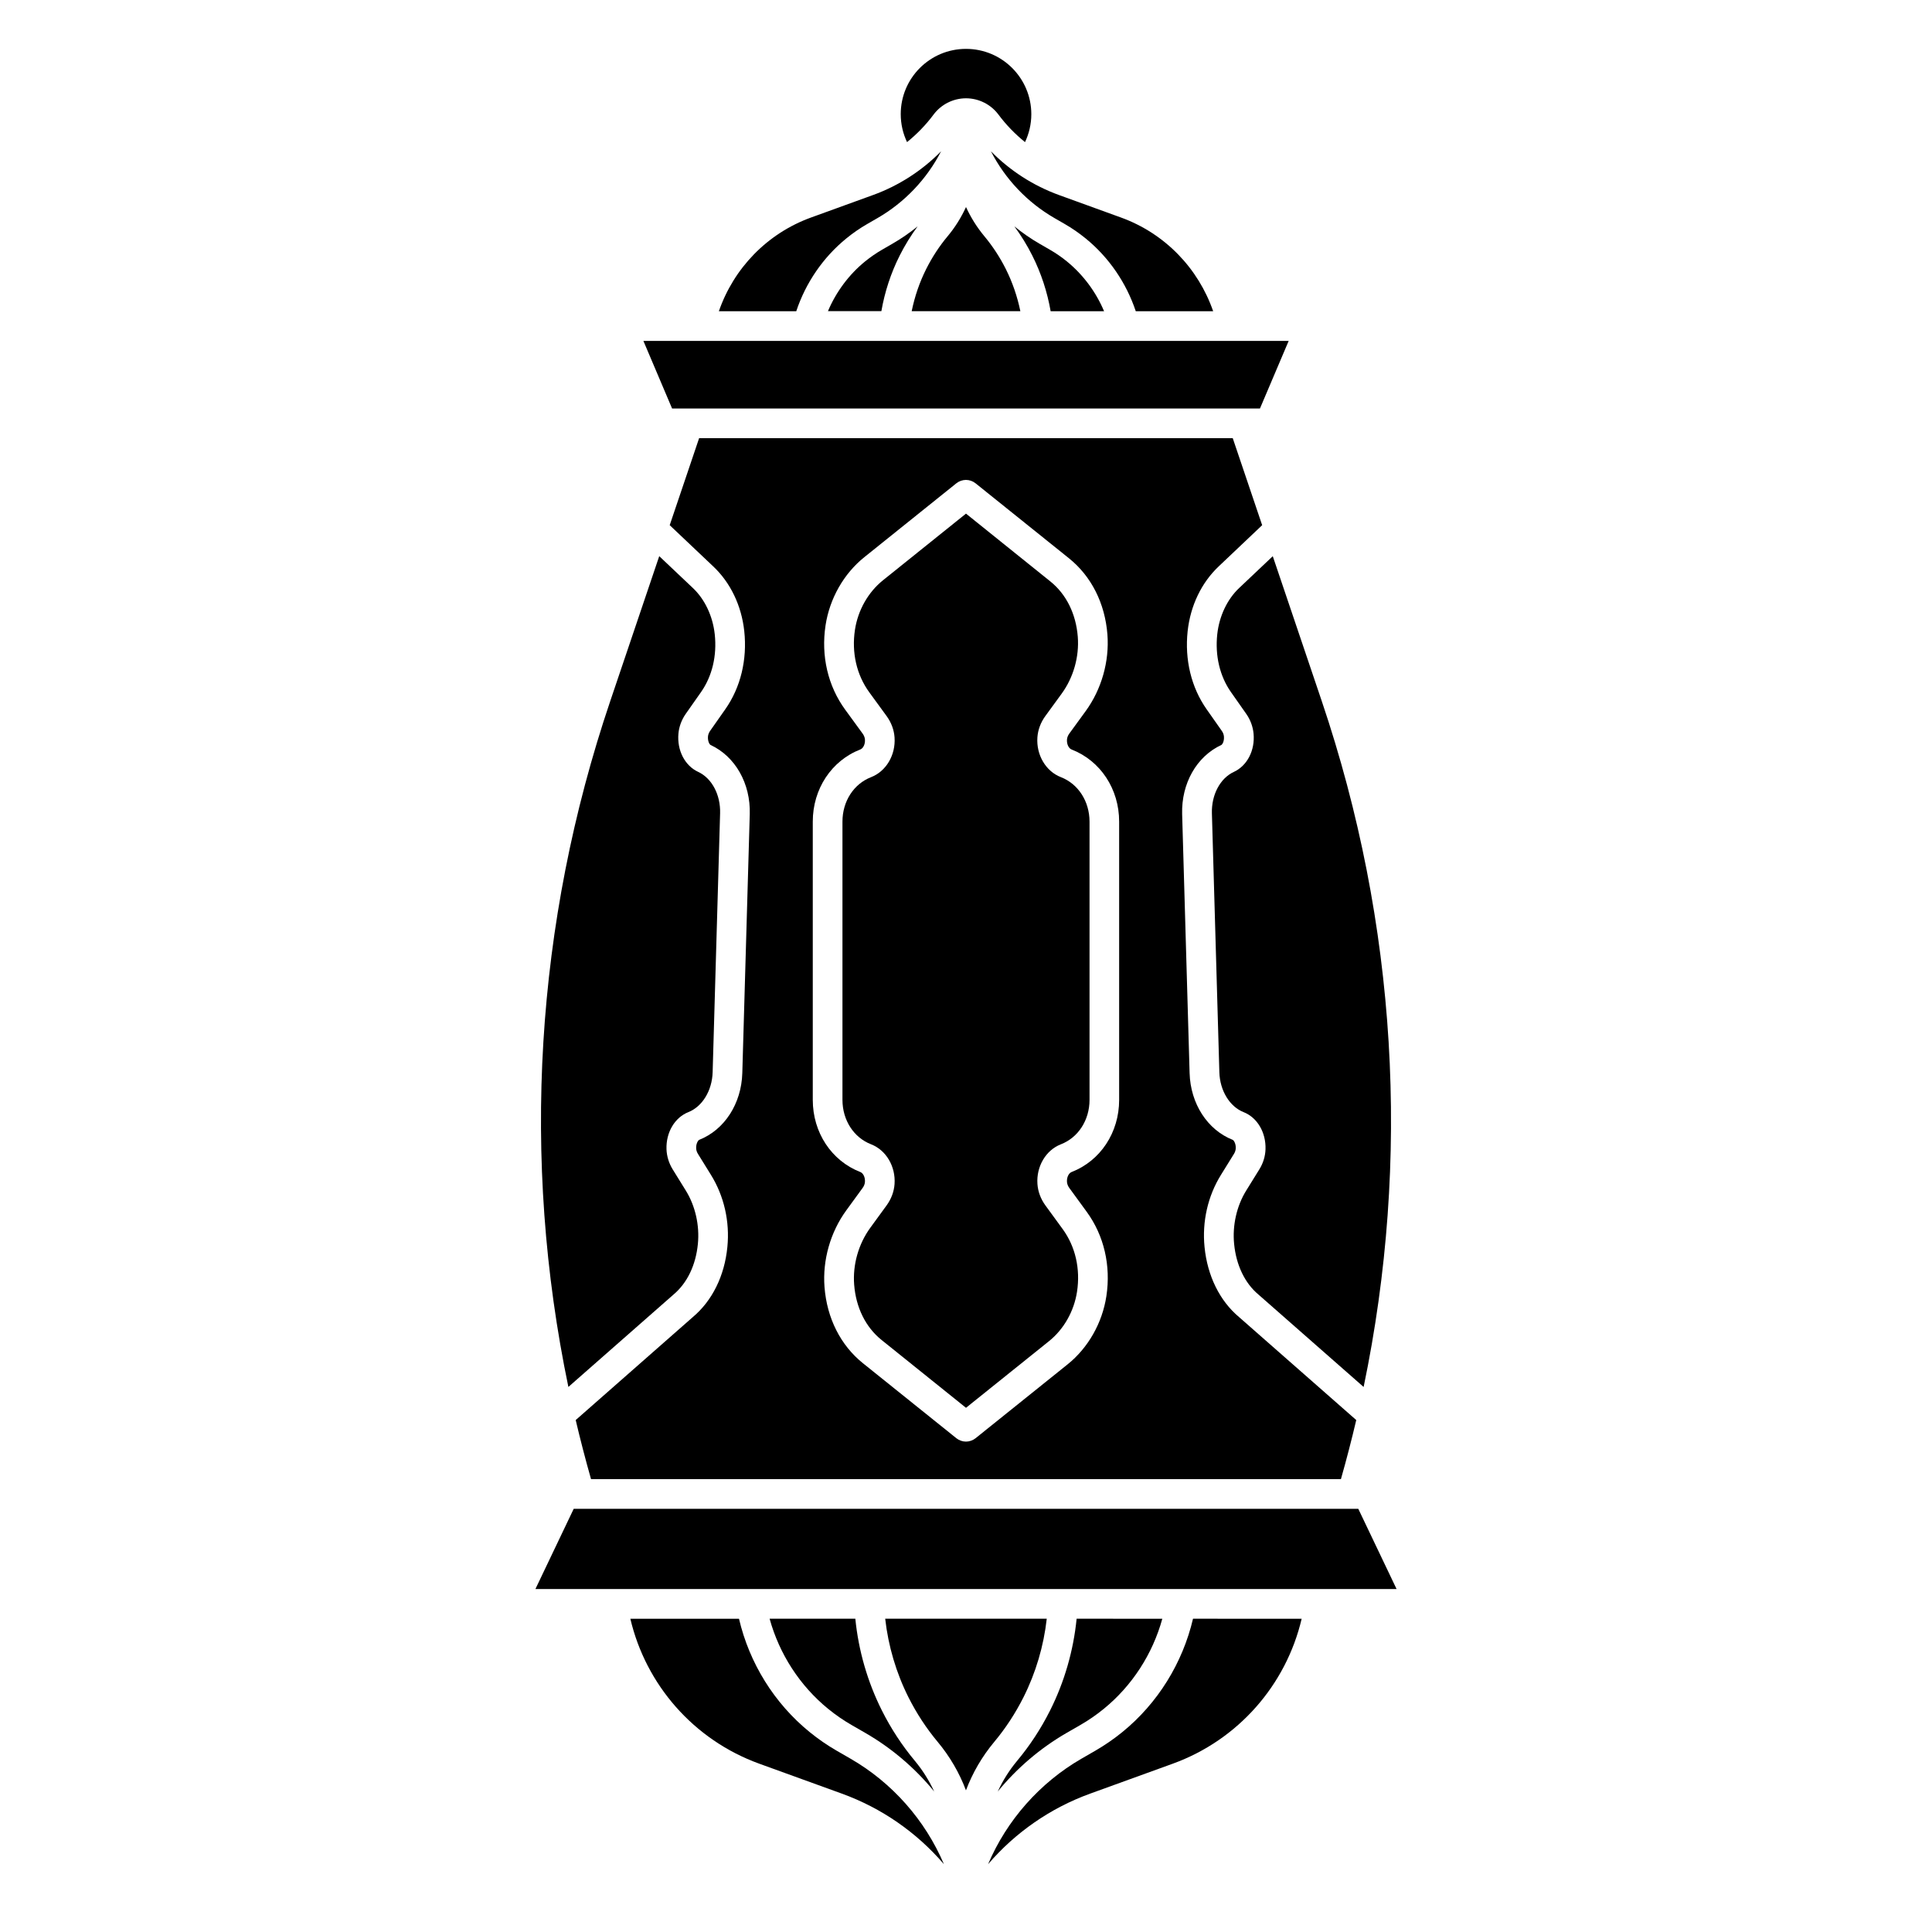
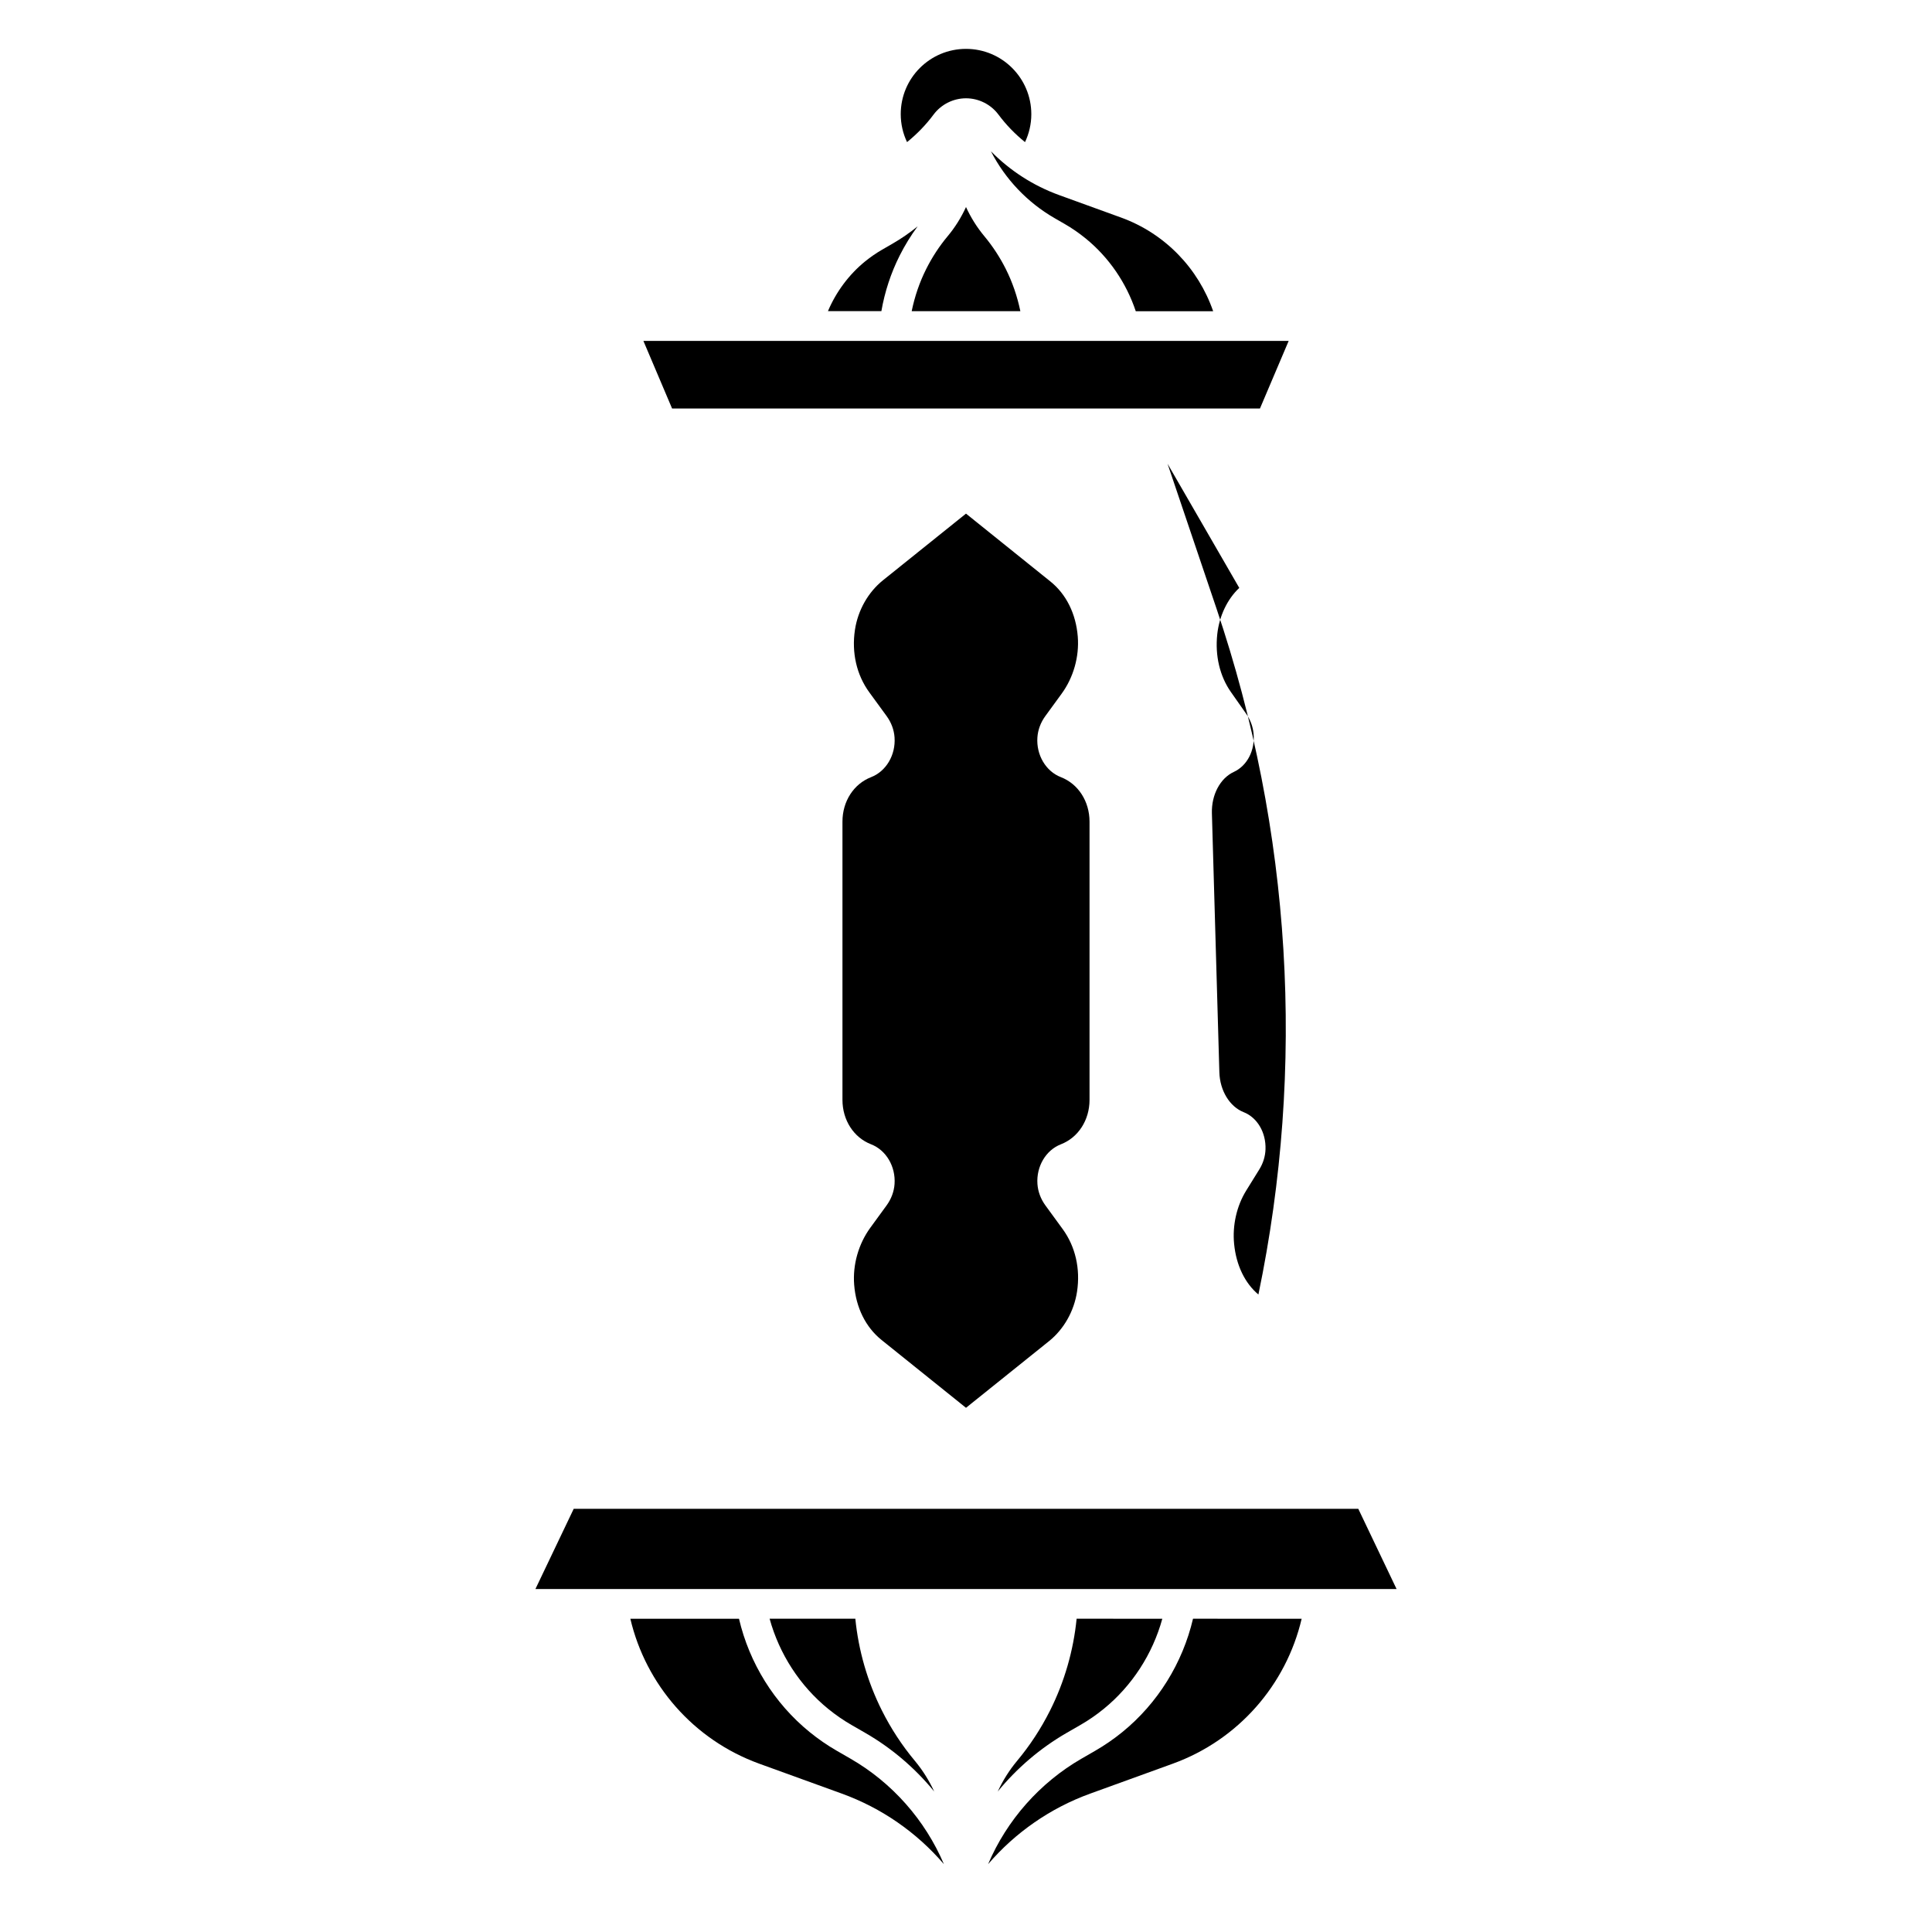
<svg xmlns="http://www.w3.org/2000/svg" fill="#000000" width="800px" height="800px" version="1.1" viewBox="144 144 512 512">
  <g>
    <path d="m322.11 252.26h155.79l7.609-17.91h-171z" />
    <path d="m391.4 174.37c2.016-2.707 5.227-4.32 8.602-4.32s6.582 1.613 8.602 4.32c2.047 2.746 4.418 5.176 7.035 7.293 1.062-2.242 1.672-4.754 1.672-7.41-0.012-9.555-7.754-17.301-17.309-17.301s-17.297 7.742-17.297 17.297c0 2.656 0.602 5.164 1.672 7.41 2.606-2.113 4.988-4.543 7.023-7.289z" />
-     <path d="m472.42 299.8c-3.188 2.992-5.312 7.477-5.836 12.301-0.609 5.668 0.68 11.109 3.633 15.312l4.043 5.758c1.102 1.566 1.77 3.375 1.949 5.246 0.414 4.438-1.691 8.512-5.227 10.145-3.621 1.672-5.953 6.07-5.816 10.941l1.977 68.645c0.137 4.871 2.727 9.121 6.434 10.586 3.621 1.426 5.945 5.383 5.797 9.832-0.059 1.871-0.629 3.719-1.645 5.344l-3.473 5.609c-2.519 4.062-3.691 9.23-3.199 14.16 0.551 5.617 2.844 10.371 6.434 13.383l27.887 24.5c12.547-60.328 8.816-122.86-11.098-181.77l-12.98-38.395z" />
-     <path d="m322.44 487.11c3.672-3.07 5.953-7.824 6.504-13.441 0.492-4.93-0.68-10.098-3.199-14.16l-3.473-5.609c-1.004-1.625-1.574-3.473-1.645-5.344-0.148-4.449 2.176-8.402 5.797-9.832 3.711-1.465 6.297-5.719 6.434-10.586l1.977-68.645c0.137-4.871-2.195-9.27-5.816-10.941-3.531-1.633-5.629-5.707-5.227-10.145 0.168-1.859 0.848-3.68 1.949-5.246l4.043-5.758c2.953-4.211 4.25-9.652 3.633-15.312-0.523-4.832-2.648-9.309-5.824-12.289l-8.887-8.414-12.98 38.395c-19.926 58.914-23.645 121.45-11.098 181.77z" />
+     <path d="m472.42 299.8c-3.188 2.992-5.312 7.477-5.836 12.301-0.609 5.668 0.68 11.109 3.633 15.312l4.043 5.758c1.102 1.566 1.77 3.375 1.949 5.246 0.414 4.438-1.691 8.512-5.227 10.145-3.621 1.672-5.953 6.07-5.816 10.941l1.977 68.645c0.137 4.871 2.727 9.121 6.434 10.586 3.621 1.426 5.945 5.383 5.797 9.832-0.059 1.871-0.629 3.719-1.645 5.344l-3.473 5.609c-2.519 4.062-3.691 9.23-3.199 14.16 0.551 5.617 2.844 10.371 6.434 13.383c12.547-60.328 8.816-122.86-11.098-181.77l-12.98-38.395z" />
    <path d="m425.14 349.95c-3.984-1.543-6.543-5.875-6.219-10.52 0.137-2.008 0.867-3.977 2.106-5.668l4.309-5.914c3.141-4.301 4.703-9.809 4.289-15.105-0.473-6.062-3.051-11.277-7.273-14.66l-22.352-17.969-22.012 17.672c-3.926 3.16-6.633 7.941-7.418 13.125-0.914 6.051 0.434 11.926 3.797 16.551l4.594 6.297c1.238 1.703 1.969 3.66 2.106 5.668 0.324 4.656-2.234 8.984-6.219 10.527-4.606 1.789-7.586 6.406-7.586 11.777v73.742c0 5.371 2.981 9.996 7.586 11.777 3.984 1.543 6.543 5.875 6.219 10.52-0.137 2.008-0.867 3.965-2.106 5.668l-4.309 5.914c-3.141 4.301-4.703 9.809-4.289 15.105 0.473 6.062 3.051 11.277 7.273 14.66l22.363 17.965 22.012-17.672c3.926-3.16 6.633-7.941 7.418-13.125 0.914-6.051-0.434-11.926-3.797-16.551l-4.594-6.297c-1.238-1.703-1.969-3.66-2.106-5.668-0.324-4.656 2.234-8.973 6.219-10.52 4.606-1.789 7.586-6.414 7.586-11.777v-73.742c-0.012-5.367-2.984-9.992-7.598-11.781z" />
    <path d="m503.96 543.85h-207.92l-10.145 21.254h228.21z" />
    <path d="m387.19 203.98c-2.098 1.711-4.34 3.258-6.691 4.613l-2.715 1.566c-1.555 0.895-3.059 1.938-4.477 3.078-4.348 3.531-7.723 8.109-9.891 13.215h14.16c0.887-5.106 2.519-10.098 4.852-14.73 1.367-2.715 2.961-5.312 4.762-7.742z" />
    <path d="m423.44 201.79 2.715 1.566c1.918 1.102 3.769 2.383 5.512 3.797 6.211 5.047 10.812 11.809 13.324 19.324h20.508c-3.918-11.324-12.734-20.594-24.434-24.836l-1.094-0.395-15.301-5.551c-6.84-2.481-13.008-6.465-18.066-11.609 3.769 7.352 9.645 13.562 16.836 17.703z" />
    <path d="m410.54 215.27c-1.566-3.109-3.473-6.023-5.668-8.66-1.977-2.371-3.602-4.981-4.871-7.742-1.27 2.766-2.894 5.383-4.871 7.742-2.203 2.637-4.102 5.551-5.668 8.66-1.781 3.543-3.059 7.32-3.856 11.199h28.801c-0.801-3.871-2.09-7.66-3.867-11.199z" />
-     <path d="m368.33 207.15c1.742-1.418 3.59-2.695 5.512-3.797l2.715-1.566c7.184-4.144 13.066-10.344 16.848-17.703-5.059 5.144-11.227 9.133-18.066 11.609l-15.301 5.551-1.094 0.395c-11.699 4.242-20.516 13.512-24.434 24.836h20.508c2.5-7.516 7.106-14.285 13.312-19.324z" />
-     <path d="m426.7 213.25c-1.418-1.152-2.922-2.184-4.477-3.078l-2.715-1.566c-2.363-1.359-4.594-2.914-6.691-4.613 1.801 2.43 3.394 5.027 4.762 7.754 2.332 4.633 3.965 9.625 4.852 14.73h14.16c-2.156-5.109-5.543-9.684-9.891-13.227z" />
-     <path d="m327.55 493.09-30.984 27.238c1.23 5.234 2.59 10.461 4.062 15.656h198.73c1.477-5.195 2.832-10.422 4.062-15.656l-31.066-27.297c-5.106-4.281-8.383-10.895-9.141-18.578-0.668-6.723 0.875-13.492 4.34-19.078l3.473-5.609c0.285-0.453 0.441-0.973 0.461-1.465 0.051-1.328-0.57-2.137-0.816-2.234-6.699-2.648-11.18-9.586-11.414-17.684l-1.977-68.645c-0.234-8.098 3.836-15.281 10.383-18.312 0.246-0.117 0.809-0.953 0.688-2.281-0.051-0.492-0.234-1.004-0.551-1.438l-4.043-5.758c-4.055-5.777-5.836-13.117-5.019-20.695 0.738-6.762 3.672-12.859 8.254-17.18l11.492-10.895-7.793-23.055h-141.42l-7.793 23.055 11.512 10.902c4.574 4.301 7.519 10.402 8.246 17.172 0.816 7.566-0.965 14.918-5.019 20.695l-4.043 5.758c-0.305 0.441-0.5 0.945-0.551 1.438-0.117 1.32 0.441 2.164 0.688 2.281 6.543 3.031 10.617 10.215 10.383 18.312l-1.977 68.645c-0.234 8.098-4.715 15.035-11.414 17.684-0.246 0.098-0.867 0.914-0.816 2.234 0.02 0.492 0.176 1.012 0.461 1.465l3.473 5.609c3.465 5.59 5.008 12.367 4.34 19.078-0.746 7.684-4.023 14.297-9.211 18.637zm31.844-131.36c0-8.641 4.949-16.148 12.613-19.121 0.66-0.254 1.309-1.27 1.211-2.637-0.039-0.523-0.254-1.082-0.621-1.574l-4.594-6.297c-4.606-6.309-6.453-14.258-5.227-22.367 1.082-7.113 4.832-13.707 10.273-18.074l24.395-19.582c0.699-0.562 1.645-0.895 2.539-0.895 0.906 0 1.801 0.316 2.519 0.875l24.777 19.887c5.934 4.762 9.555 11.938 10.195 20.191 0.551 7.144-1.555 14.555-5.785 20.348l-4.309 5.914c-0.363 0.492-0.582 1.055-0.621 1.586-0.098 1.367 0.551 2.383 1.211 2.637 7.664 2.973 12.613 10.48 12.613 19.121v73.742c0 8.641-4.949 16.148-12.613 19.121-0.66 0.254-1.309 1.27-1.211 2.637 0.039 0.523 0.254 1.082 0.621 1.586l4.594 6.297c4.606 6.309 6.453 14.258 5.227 22.367-1.082 7.113-4.832 13.707-10.273 18.074l-24.395 19.582c-0.699 0.562-1.645 0.895-2.539 0.895-0.906 0-1.801-0.316-2.519-0.875l-24.777-19.887c-5.934-4.762-9.555-11.938-10.195-20.191-0.551-7.144 1.555-14.555 5.785-20.348l4.309-5.914c0.363-0.492 0.582-1.055 0.621-1.586 0.098-1.367-0.551-2.383-1.211-2.637-7.664-2.973-12.613-10.48-12.613-19.121z" />
    <path d="m363.54 596.92c1.938 1.574 4.004 3 6.148 4.231l3.621 2.086c6.988 4.023 13.176 9.32 18.262 15.52-1.348-2.894-3.051-5.629-5.125-8.117-3.387-4.055-6.328-8.543-8.727-13.324-3.816-7.598-6.211-15.902-7.047-24.344h-22.719c2.574 9.348 8.008 17.789 15.586 23.949z" />
-     <path d="m421.4 572.98h-42.812c0.809 7.211 2.894 14.309 6.16 20.812 2.137 4.242 4.734 8.215 7.734 11.809 3.227 3.867 5.758 8.215 7.508 12.859 1.75-4.656 4.281-8.992 7.508-12.859 3-3.59 5.598-7.566 7.734-11.809 3.273-6.504 5.359-13.59 6.168-20.812z" />
    <path d="m426.68 603.23 3.621-2.086c2.144-1.23 4.211-2.656 6.148-4.231 7.578-6.148 13.008-14.602 15.578-23.93l-22.711-0.004c-0.836 8.441-3.227 16.746-7.047 24.344-2.402 4.781-5.332 9.258-8.727 13.324-2.078 2.488-3.777 5.215-5.125 8.117 5.086-6.207 11.277-11.5 18.262-15.535z" />
    <path d="m460.16 572.98c-2.746 11.719-9.328 22.395-18.734 30.043-2.262 1.84-4.684 3.504-7.184 4.949l-3.621 2.086c-11.02 6.356-19.789 16.266-24.766 27.965 7.242-8.434 16.551-14.887 27.051-18.695l20.418-7.398 1.465-0.531c17.398-6.309 30.062-20.93 34.164-38.414z" />
    <path d="m369.38 610.06-3.621-2.086c-2.508-1.445-4.922-3.109-7.184-4.949-9.406-7.644-16-18.32-18.734-30.043h-28.793c4.102 17.484 16.766 32.109 34.164 38.414l1.465 0.531 20.418 7.398c10.5 3.809 19.809 10.254 27.051 18.695-4.977-11.695-13.734-21.613-24.766-27.961z" />
  </g>
</svg>